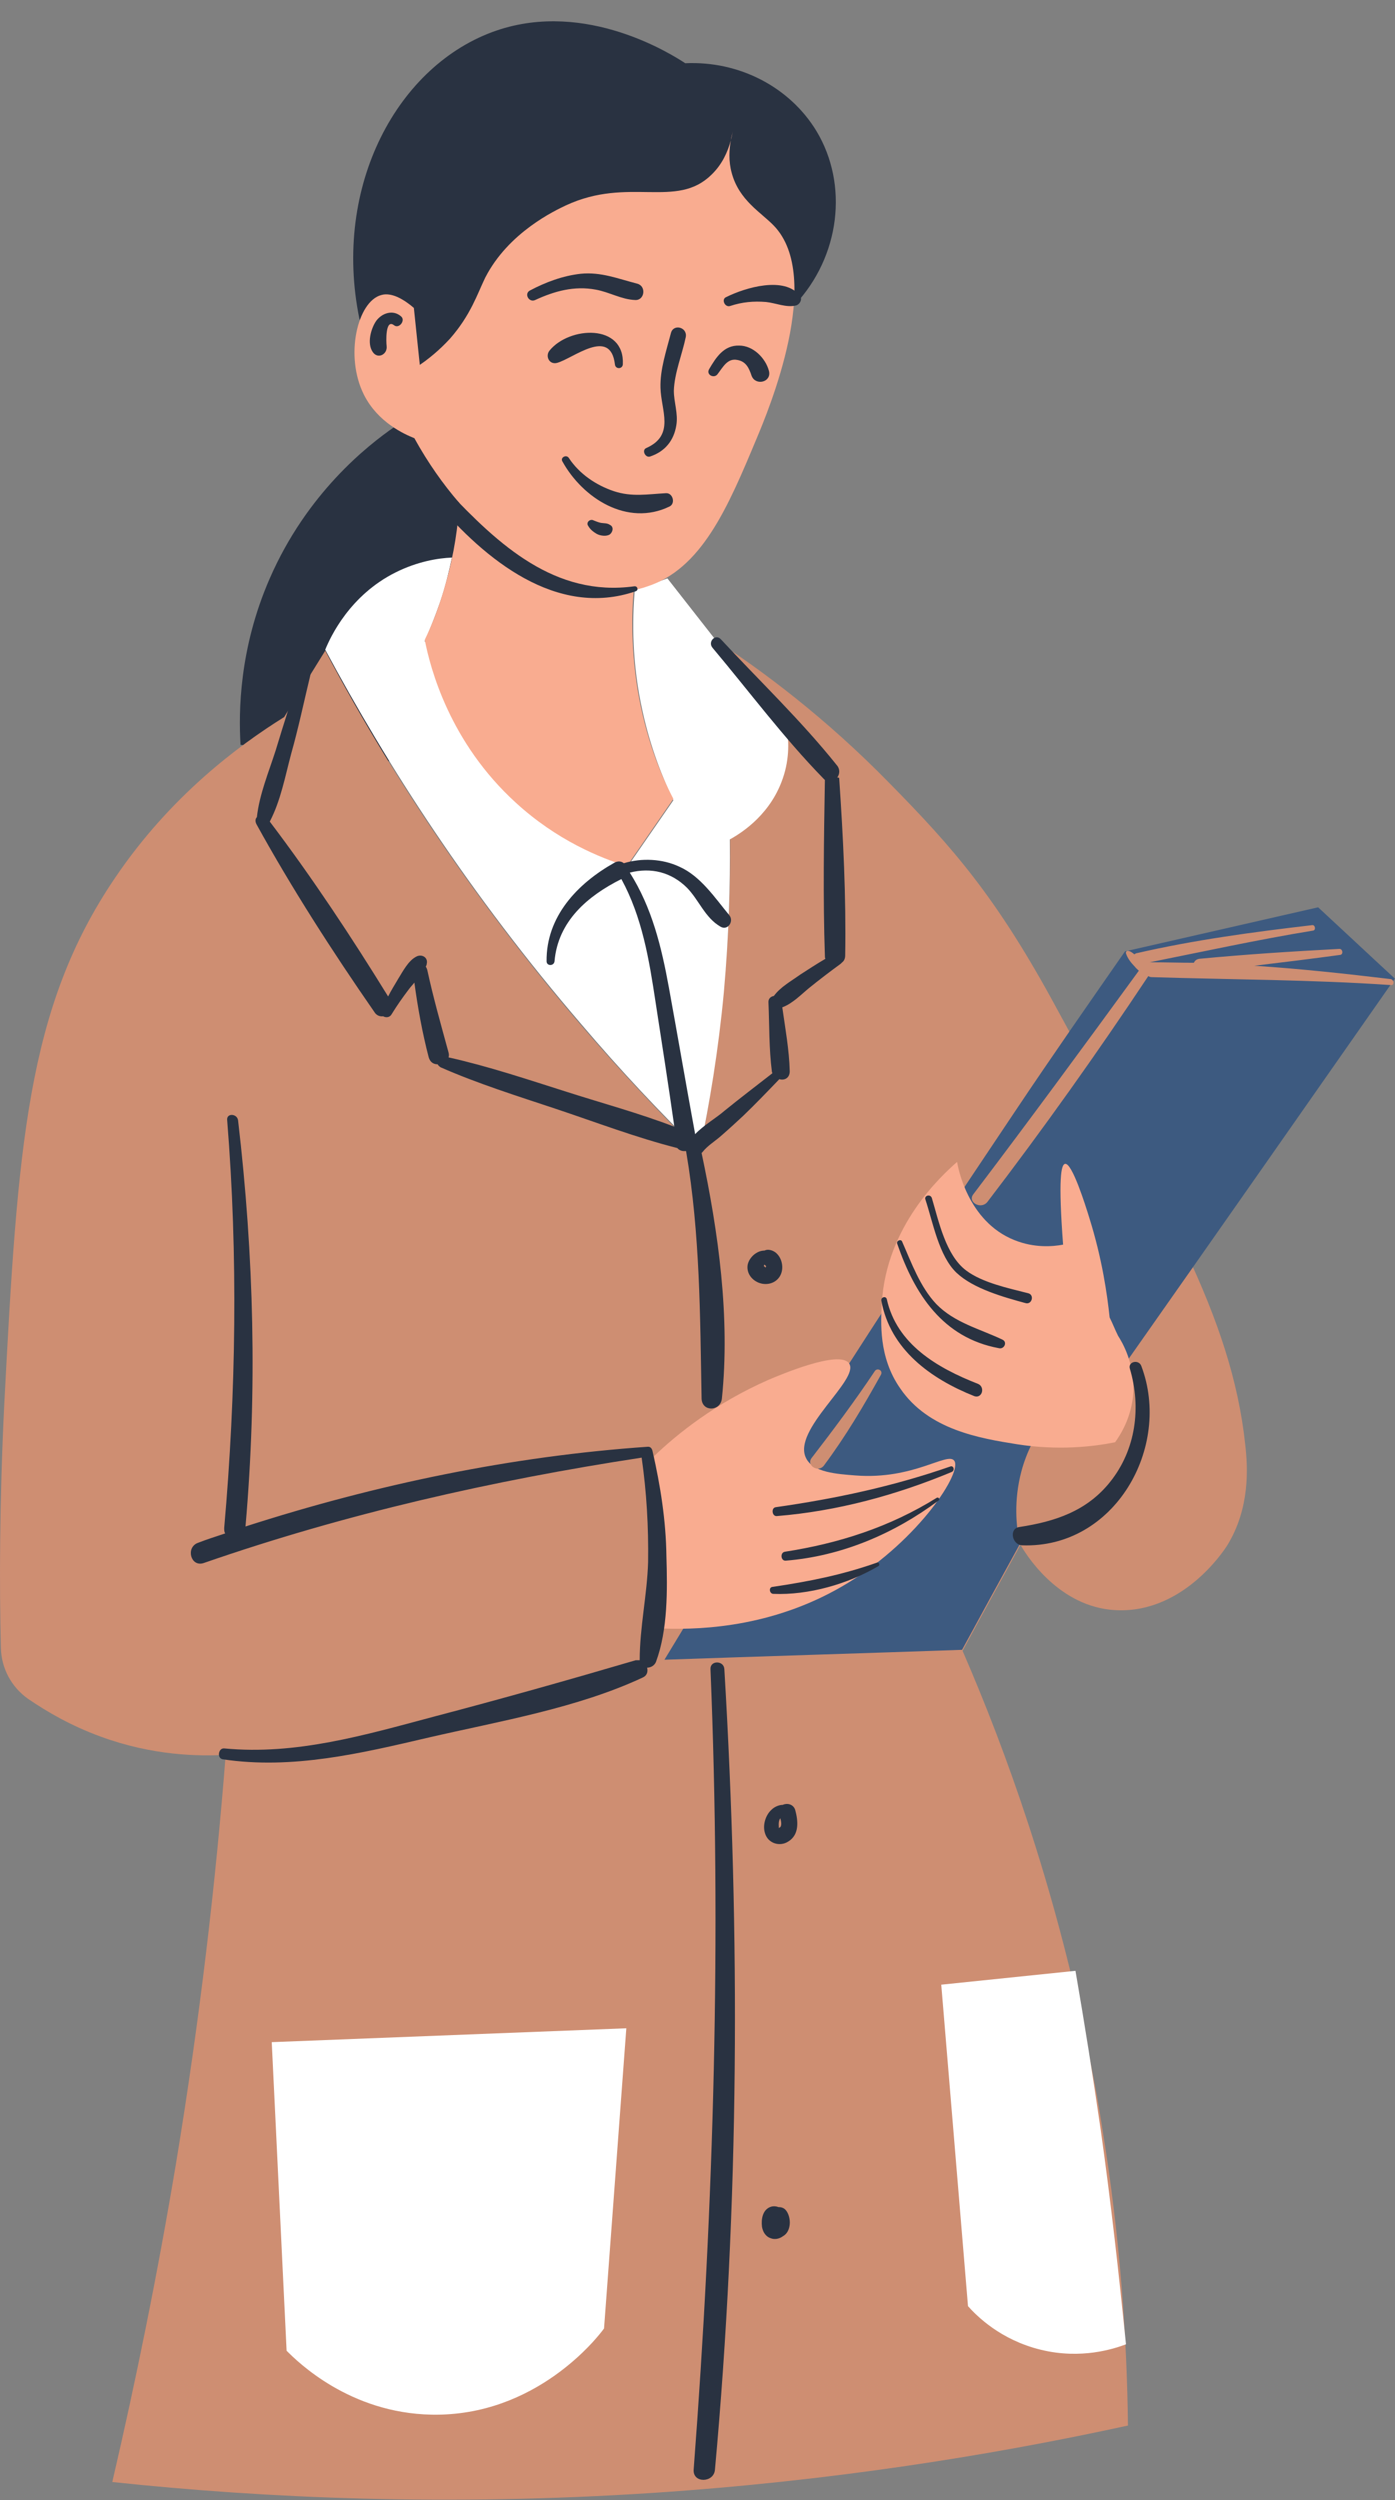
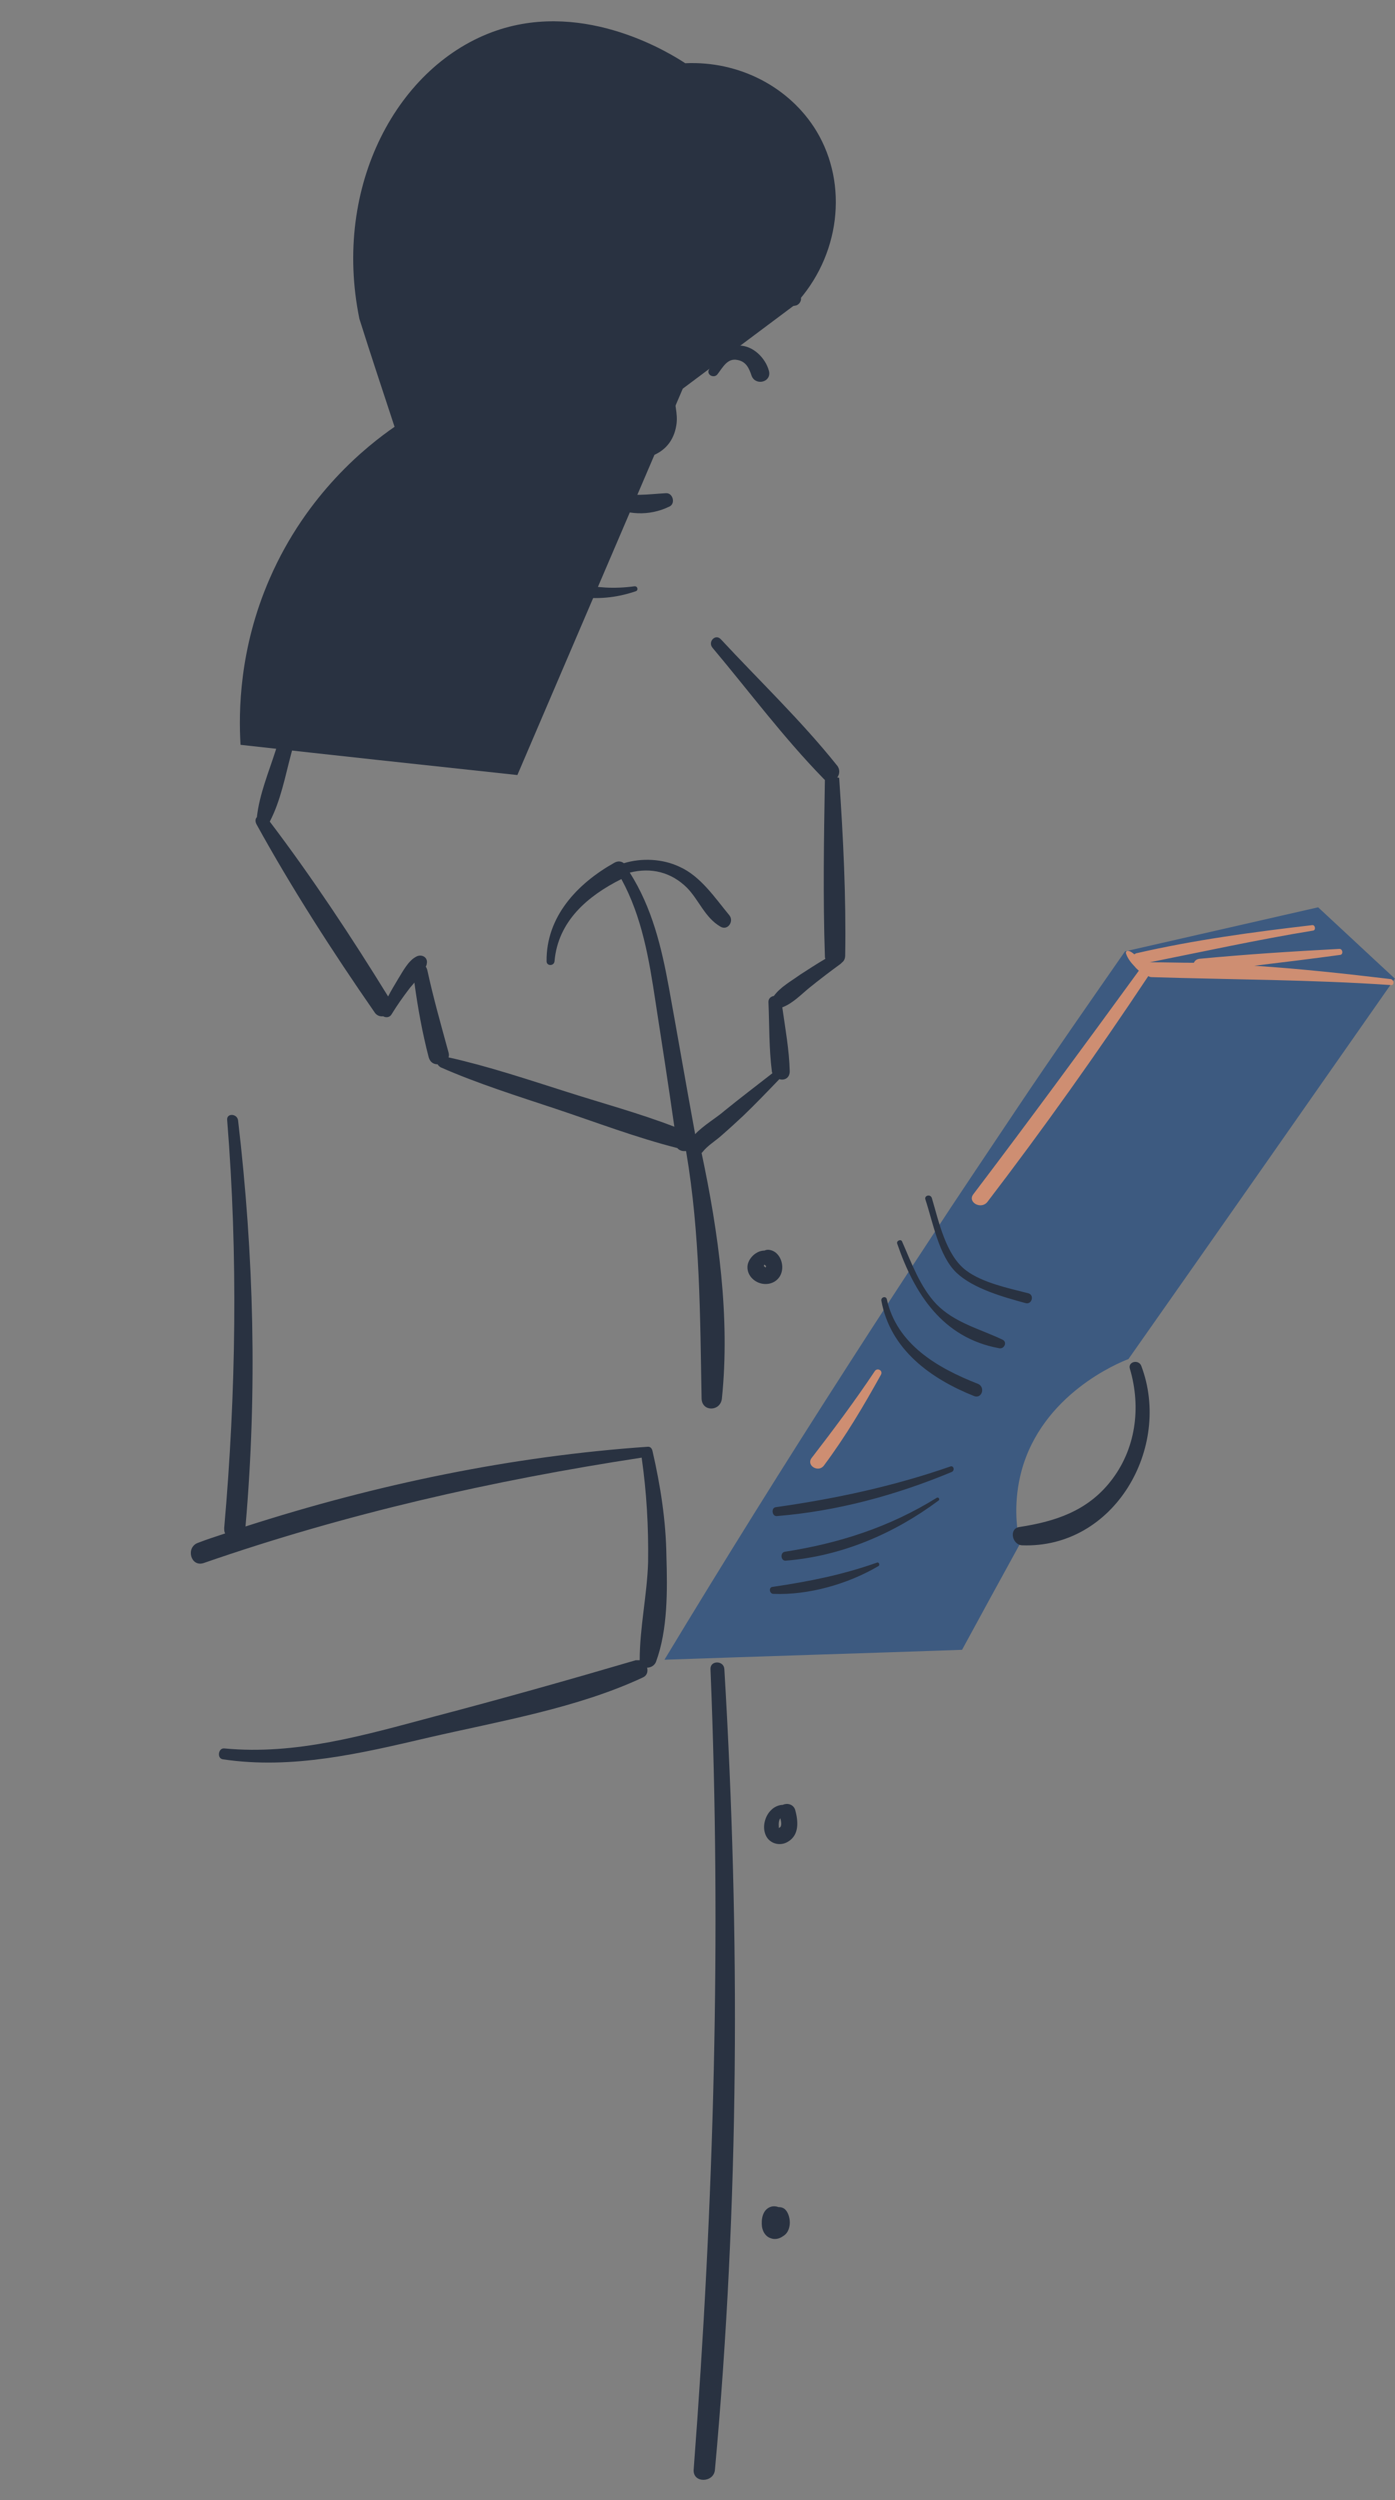
<svg xmlns="http://www.w3.org/2000/svg" fill="#000000" height="504.7" preserveAspectRatio="xMidYMid meet" version="1" viewBox="0.0 -4.3 281.7 504.7" width="281.7" zoomAndPan="magnify">
  <rect x="0.0" y="-4.3" width="281.7" height="504.7" fill="#808080" stroke="none" />
  <defs>
    <clipPath id="a">
-       <path d="M 0 124 L 252 124 L 252 500.328 L 0 500.328 Z M 0 124" />
-     </clipPath>
+       </clipPath>
    <clipPath id="b">
      <path d="M 134 178 L 281.672 178 L 281.672 331 L 134 331 Z M 134 178" />
    </clipPath>
    <clipPath id="c">
      <path d="M 163 182 L 281.672 182 L 281.672 293 L 163 293 Z M 163 182" />
    </clipPath>
  </defs>
  <g>
    <g id="change1_1">
      <path d="M 125.676 102.664 L 104.477 152.164 C 85.875 150.164 67.273 148.164 48.574 146.062 C 48.176 139.465 48.273 126.664 54.477 112.465 C 61.977 95.266 74.176 85.664 79.676 81.863 C 77.273 74.562 74.875 67.363 72.574 60.062 C 67.074 33.164 80.375 8.664 100.273 1.863 C 118.477 -4.336 135.773 6.766 138.375 8.465 C 149.273 7.965 159.473 13.266 164.875 22.164 C 171.375 32.965 169.676 47.465 160.473 57.266 L 137.875 74.164 M 137.875 74.164 L 125.676 102.664" fill="#293241" />
    </g>
    <g clip-path="url(#a)" id="change2_2">
-       <path d="M 227.773 485.363 C 200.273 491.363 167.973 496.562 131.773 498.965 C 90.477 501.664 53.676 500.062 22.676 496.762 C 27.375 476.562 31.773 455.062 35.574 432.262 C 40.375 403.164 43.574 375.562 45.574 349.965 C 40.176 350.262 30.875 350.164 20.273 346.262 C 14.273 344.062 9.477 341.262 5.676 338.664 C 2.273 336.262 0.273 332.465 0.176 328.363 C -0.125 316.062 -0.125 299.062 0.875 278.965 C 3.574 227.262 5.375 199.164 23.273 172.863 C 34.375 156.465 48.074 146.262 57.375 140.465 C 60.176 135.965 62.875 131.562 65.676 127.062 C 72.875 140.664 81.676 155.363 92.375 170.562 C 108.875 194.062 125.875 213.164 141.273 228.363 C 145.074 209.562 147.973 186.762 147.375 160.664 C 147.074 147.664 145.973 135.664 144.375 124.863 C 153.875 131.062 166.574 140.465 179.574 153.762 C 192.473 166.863 201.273 176.863 213.375 199.262 C 234.773 238.664 248.676 261.062 251.473 287.465 C 251.973 291.965 252.473 300.164 247.773 307.762 C 247.176 308.664 238.473 322.164 224.176 320.664 C 213.176 319.465 206.973 309.164 206.074 307.562 C 202.176 314.664 198.273 321.762 194.375 328.965 C 203.375 349.664 212.773 376.164 219.273 407.562 C 220.574 413.562 221.676 419.465 222.574 425.262 M 222.574 425.262 C 226.273 447.762 227.574 468.062 227.773 485.363" fill="#ce8e72" />
-     </g>
+       </g>
    <g id="change3_1">
-       <path d="M 222.273 425.664 C 220.676 414.664 218.973 403.965 217.176 393.562 L 190.074 396.363 C 191.875 417.965 193.676 439.664 195.473 461.262 C 197.176 463.164 201.973 468.062 210.176 470.062 C 218.375 472.062 224.973 469.863 227.375 468.965 C 225.973 455.062 224.375 440.562 222.273 425.664 Z M 57.875 470.262 C 60.074 472.465 70.574 482.863 87.176 483.164 C 108.273 483.562 120.773 467.465 121.977 465.762 C 123.477 445.562 124.977 425.363 126.477 405.164 L 54.875 407.965 Z M 158.973 143.363 C 159.273 145.465 159.473 149.363 157.773 153.664 C 154.973 160.863 148.973 164.262 147.375 165.164 C 147.473 174.465 147.176 184.762 146.176 195.965 C 145.074 207.762 143.273 218.562 141.273 228.062 C 133.375 220.363 125.375 211.863 117.477 202.562 C 94.875 176.262 78.176 150.164 65.676 126.863 C 66.773 124.164 70.676 115.863 79.875 111.262 C 84.273 109.062 88.477 108.363 91.273 108.262 C 90.676 110.965 89.977 114.062 88.875 117.262 C 87.875 120.164 86.773 122.863 85.773 125.164 C 92.477 131.262 99.074 137.363 105.773 143.465 C 106.273 148.062 106.773 152.664 107.273 157.262 C 108.574 157.262 109.875 157.465 111.074 157.664 C 117.477 159.062 122.574 164.062 126.574 170.863 C 129.676 166.363 132.875 161.762 135.977 157.262 C 133.773 152.664 131.375 146.664 129.773 139.363 C 127.574 129.562 127.676 120.965 128.176 114.863 C 130.375 114.062 132.574 113.262 134.773 112.465 L 158.973 143.363" fill="#ffffff" />
-     </g>
+       </g>
    <g clip-path="url(#b)" id="change4_1">
      <path d="M 205.176 219.762 C 212.473 208.863 219.875 198.262 227.176 187.762 L 266.176 178.863 C 271.375 183.664 276.473 188.465 281.676 193.262 C 263.773 218.863 245.875 244.465 227.875 270.062 C 225.773 270.863 210.473 277.164 206.273 292.664 C 204.676 298.664 205.176 303.965 205.973 307.363 C 202.074 314.465 198.176 321.562 194.273 328.762 C 174.273 329.465 154.176 330.062 134.176 330.762 C 146.074 311.062 158.473 291.164 171.473 270.965 C 176.875 262.562 182.273 254.262 187.676 246.062 M 187.676 246.062 C 193.473 237.164 199.375 228.465 205.176 219.762" fill="#3d5a80" />
    </g>
    <g id="change5_1">
-       <path d="M 225.773 265.363 C 225.176 264.164 224.676 262.863 224.074 261.664 C 223.574 256.965 222.574 249.863 219.973 241.562 C 219.176 238.965 216.473 230.363 215.074 230.664 C 214.273 230.762 213.676 233.664 214.676 246.965 C 212.574 247.363 208.875 247.664 204.875 246.062 C 195.273 242.262 193.375 230.965 193.273 230.262 C 189.973 233.164 178.973 243.262 178.074 258.762 C 177.875 262.562 177.375 269.664 181.773 275.965 C 187.473 284.363 197.875 286.062 205.375 287.262 C 213.676 288.562 220.676 287.762 225.176 286.863 C 226.176 285.465 228.574 281.863 228.875 276.664 C 229.074 270.863 226.676 266.762 225.773 265.363 Z M 172.773 293.562 C 168.973 293.262 164.176 292.965 162.773 290.062 C 159.875 284.363 173.676 274.164 171.473 270.965 C 169.574 268.062 157.074 273.465 155.176 274.262 C 144.473 278.965 136.773 285.164 132.074 289.664 C 132.773 301.262 133.375 312.863 134.074 324.465 C 142.375 324.762 157.074 323.965 171.375 315.164 C 185.574 306.465 194.473 292.762 192.676 290.562 C 191.273 288.762 184.473 294.465 172.773 293.562 Z M 128.773 135.062 C 127.477 127.062 127.477 120.062 127.977 114.762 C 128.773 114.664 129.676 114.465 130.477 114.164 C 141.676 110.664 146.973 98.164 152.773 84.266 C 155.176 78.562 166.375 51.766 156.273 41.266 C 153.676 38.562 149.273 36.164 147.773 30.664 C 147.074 28.164 147.273 25.863 147.574 24.062 C 146.973 26.266 145.875 28.863 143.676 30.965 C 136.574 37.965 126.977 31.266 114.273 37.164 C 112.176 38.164 102.676 42.562 97.977 51.766 C 96.375 55.062 95.074 59.266 90.875 64.062 C 88.574 66.562 86.375 68.266 84.773 69.363 C 84.375 65.562 83.977 61.664 83.574 57.863 C 80.074 54.863 77.977 54.965 76.977 55.266 C 72.176 56.562 69.574 67.562 73.477 75.363 C 76.273 80.965 81.676 83.363 83.676 84.164 C 86.375 89.062 89.477 93.465 92.773 97.266 C 92.477 101.863 91.773 107.363 89.977 113.562 C 88.773 117.965 87.273 121.762 85.773 124.863 C 86.875 130.562 90.773 145.562 104.176 157.762 C 112.477 165.363 121.176 168.863 126.574 170.562 C 129.676 166.062 132.875 161.465 135.977 156.965 C 133.273 151.863 130.375 144.465 128.773 135.062 Z M 147.973 22.164 C 147.875 22.766 147.773 23.363 147.574 23.965 C 147.676 23.363 147.875 22.766 147.973 22.164" fill="#f9ac90" />
-     </g>
+       </g>
    <g clip-path="url(#c)" id="change2_1">
      <path d="M 176.676 272.465 C 172.676 278.465 168.273 284.363 163.875 290.062 C 162.773 291.562 165.273 293.062 166.375 291.562 C 170.773 285.664 174.375 279.562 177.875 273.262 C 178.375 272.363 177.176 271.762 176.676 272.465 Z M 280.875 194.562 C 264.773 193.465 248.676 193.465 232.574 192.965 C 232.273 192.965 232.074 192.863 231.875 192.762 C 221.574 208.262 210.773 223.465 199.375 238.363 C 198.074 239.965 195.273 238.363 196.574 236.762 C 207.875 221.863 218.973 206.762 229.973 191.664 C 229.676 191.363 229.375 191.164 229.176 190.863 C 228.473 190.164 227.676 189.164 227.375 188.164 C 227.273 187.863 227.574 187.562 227.875 187.664 C 228.375 187.762 228.676 188.062 229.074 188.363 C 229.176 188.262 229.273 188.262 229.375 188.164 C 241.074 185.465 252.973 183.863 264.973 182.465 C 265.574 182.363 265.773 183.465 265.176 183.562 C 254.176 185.363 243.176 187.762 232.176 189.965 C 232.273 189.965 232.375 189.965 232.473 189.965 C 235.375 189.965 238.273 190.062 241.074 190.062 C 241.273 189.664 241.574 189.363 242.176 189.262 C 251.574 188.363 260.973 187.762 270.473 187.262 C 271.176 187.262 271.273 188.363 270.676 188.465 C 264.875 189.262 259.074 189.965 253.273 190.664 C 262.473 191.262 271.676 192.262 280.875 193.363 C 281.574 193.562 281.574 194.664 280.875 194.562" fill="#ce8e72" />
    </g>
    <g id="change1_2">
      <path d="M 144.875 71.266 C 145.973 69.863 146.875 67.965 148.875 68.363 C 150.676 68.664 151.273 70.062 151.773 71.562 C 152.574 73.664 155.875 72.863 155.273 70.562 C 154.574 67.965 152.074 65.465 149.273 65.465 C 146.176 65.363 144.574 67.863 143.176 70.266 C 142.574 71.363 144.176 72.164 144.875 71.266 Z M 124.176 69.266 C 124.273 70.266 125.676 70.266 125.773 69.266 C 126.176 60.965 114.977 61.562 110.977 66.465 C 110.074 67.562 110.875 69.363 112.477 68.965 C 115.773 68.062 123.273 61.664 124.176 69.266 Z M 147.473 57.465 C 149.875 56.664 152.176 56.465 154.676 56.664 C 156.676 56.863 158.773 57.863 160.773 57.363 C 161.473 57.164 162.074 56.164 161.574 55.465 C 158.473 51.363 150.473 53.766 146.676 55.664 C 145.574 56.062 146.375 57.863 147.473 57.465 Z M 108.074 56.266 C 111.977 54.465 115.977 53.363 120.273 54.164 C 123.074 54.664 125.477 56.164 128.273 56.266 C 130.176 56.363 130.574 53.465 128.676 52.965 C 124.773 51.965 121.375 50.562 117.273 50.965 C 113.676 51.363 110.176 52.664 106.977 54.363 C 105.773 55.062 106.875 56.863 108.074 56.266 Z M 121.375 101.262 C 120.875 101.164 120.375 100.965 119.875 100.762 C 119.176 100.363 118.273 101.164 118.773 101.863 C 119.176 102.562 119.773 103.062 120.477 103.465 C 121.176 103.863 122.477 104.062 123.176 103.562 C 123.773 103.062 123.977 102.062 123.176 101.664 C 122.574 101.262 121.977 101.363 121.375 101.262 Z M 135.176 97.965 C 136.477 97.363 135.875 95.164 134.477 95.266 C 130.773 95.465 127.574 96.062 123.977 94.863 C 120.375 93.664 116.977 91.363 114.875 88.164 C 114.375 87.363 113.074 88.062 113.574 88.863 C 117.676 96.266 126.676 102.062 135.176 97.965 Z M 131.273 87.863 C 134.273 86.863 136.074 84.664 136.574 81.562 C 136.977 79.164 136.074 76.965 136.074 74.562 C 136.176 71.062 137.773 67.164 138.477 63.766 C 138.875 61.766 135.977 60.965 135.477 62.965 C 134.574 66.465 133.273 70.266 133.375 73.965 C 133.477 78.562 136.375 83.562 130.477 86.164 C 129.574 86.562 130.273 88.164 131.273 87.863 Z M 78.074 65.562 C 77.977 64.766 77.773 59.965 79.574 61.363 C 80.574 62.164 81.977 60.363 80.977 59.562 C 79.375 58.164 77.176 58.863 75.977 60.465 C 74.875 62.062 74.074 65.062 75.273 66.766 C 76.273 68.266 78.273 67.266 78.074 65.562 Z M 128.375 115.062 C 128.977 114.863 128.773 113.965 128.074 114.062 C 112.074 116.262 100.676 105.664 90.477 94.863 C 89.074 93.363 86.875 95.562 88.176 97.164 C 97.875 108.562 112.375 120.562 128.375 115.062 Z M 156.176 444.465 C 156.176 444.465 156.176 444.562 156.176 444.465 C 156.176 444.562 156.176 444.562 156.176 444.465 C 156.176 444.562 156.176 444.562 156.176 444.465 Z M 156.176 444.562 Z M 158.574 441.762 C 159.273 442.465 159.574 443.762 159.473 444.762 C 159.375 445.762 158.973 446.664 158.074 447.164 C 157.375 447.664 156.473 447.863 155.676 447.562 C 154.676 447.262 154.074 446.363 153.875 445.262 C 153.676 443.762 153.973 441.664 155.773 441.164 C 156.176 441.062 156.676 441.062 157.176 441.262 C 157.676 441.262 158.176 441.363 158.574 441.762 Z M 157.574 362.762 C 157.473 362.965 157.375 363.062 157.375 363.164 C 157.176 363.762 157.273 364.164 157.273 364.664 C 157.273 364.664 157.273 364.664 157.273 364.762 C 157.273 364.762 157.473 364.562 157.574 364.562 C 157.875 364.164 157.773 363.465 157.574 362.762 Z M 157.375 364.863 Z M 160.574 361.062 C 161.176 363.262 161.473 366.062 159.176 367.465 C 157.473 368.562 155.074 367.863 154.473 365.762 C 153.973 364.164 154.574 362.164 155.773 361.062 C 156.375 360.465 157.273 360.062 158.074 360.062 C 158.875 359.664 160.176 359.863 160.574 361.062 Z M 154.176 251.465 C 154.176 251.465 154.273 251.465 154.176 251.465 Z M 154.176 251.465 C 154.074 251.363 154.074 251.465 154.176 251.465 Z M 154.273 250.965 C 154.273 251.062 154.273 251.062 154.273 250.965 C 154.273 251.062 154.273 251.062 154.273 250.965 C 154.273 251.062 154.273 251.062 154.273 250.965 Z M 154.574 251.363 C 154.574 251.363 154.574 251.262 154.574 251.363 Z M 154.074 251.363 C 154.074 251.363 154.176 251.363 154.074 251.363 C 154.176 251.465 154.176 251.465 154.074 251.363 C 154.176 251.363 154.074 251.363 154.074 251.363 Z M 154.574 251.562 C 154.574 251.562 154.574 251.465 154.574 251.562 C 154.676 251.465 154.676 251.465 154.676 251.465 C 154.676 251.562 154.676 251.562 154.676 251.363 L 154.676 251.262 C 154.676 251.262 154.676 251.262 154.574 251.164 C 154.574 251.164 154.375 251.062 154.375 250.965 C 154.375 251.062 154.273 251.062 154.273 251.164 C 154.273 251.062 154.273 251.262 154.273 251.363 C 154.375 251.363 154.473 251.465 154.473 251.465 C 154.473 251.562 154.574 251.562 154.574 251.562 Z M 153.973 254.863 C 152.176 254.562 150.676 252.965 150.973 251.062 C 151.273 249.562 152.773 248.164 154.375 248.164 C 154.773 247.965 155.176 247.965 155.574 248.062 C 157.375 248.465 158.273 250.664 157.875 252.363 C 157.473 254.164 155.773 255.164 153.973 254.863 Z M 143.473 332.664 C 145.676 386.562 144.176 440.465 140.074 494.262 C 139.875 497.062 144.176 496.965 144.375 494.262 C 149.273 440.562 149.473 386.465 146.273 332.664 C 146.176 330.863 143.375 330.863 143.473 332.664 Z M 230.473 271.465 C 229.973 270.062 227.676 270.562 228.176 272.062 C 230.473 279.863 229.375 288.363 224.176 294.863 C 219.473 300.762 213.074 302.863 205.875 303.965 C 203.676 304.262 204.375 307.562 206.375 307.664 C 225.074 308.363 236.676 287.863 230.473 271.465 Z M 131.773 288.664 C 131.676 288.164 131.375 287.762 130.875 287.762 C 103.273 289.664 75.977 295.363 49.574 303.863 C 51.977 276.363 51.273 249.164 48.074 221.863 C 47.875 220.465 45.676 220.363 45.875 221.863 C 48.074 249.164 47.676 276.863 45.273 304.164 C 45.273 304.562 45.273 304.965 45.477 305.262 C 43.676 305.863 41.773 306.465 39.977 307.164 C 37.477 308.062 38.477 312.062 41.074 311.262 C 69.875 301.262 99.477 294.562 129.574 289.965 C 130.574 296.965 130.977 303.965 130.875 311.062 C 130.676 317.664 129.176 324.262 129.176 330.863 C 128.875 330.863 128.676 330.863 128.375 330.863 C 114.773 334.863 101.273 338.664 87.574 342.262 C 73.676 345.965 59.773 350.062 45.273 348.664 C 44.074 348.562 43.773 350.664 44.977 350.863 C 59.074 352.965 72.875 349.664 86.574 346.465 C 100.875 343.164 116.477 340.562 129.773 334.363 C 130.676 333.965 130.875 333.164 130.676 332.363 C 131.375 332.363 132.176 331.965 132.477 331.164 C 134.875 324.664 134.773 316.664 134.574 309.863 C 134.477 302.664 133.375 295.664 131.773 288.664 Z M 169.473 152.965 C 170.273 164.762 170.875 176.762 170.676 188.562 C 170.676 189.164 170.473 189.664 170.074 189.965 C 169.973 190.062 169.875 190.164 169.773 190.262 C 167.574 191.863 165.473 193.465 163.375 195.164 C 161.676 196.562 160.074 198.262 157.973 199.062 C 158.574 203.363 159.375 207.664 159.473 211.965 C 159.473 213.363 158.375 213.863 157.375 213.562 C 154.973 216.062 152.574 218.562 150.074 220.965 C 148.676 222.262 147.273 223.562 145.773 224.863 C 144.574 225.965 142.875 226.965 141.875 228.262 C 141.773 228.363 141.773 228.363 141.676 228.465 C 145.074 244.465 147.473 261.664 145.773 278.062 C 145.473 280.664 141.773 280.762 141.676 278.062 C 141.375 261.262 141.375 244.863 138.574 228.262 C 138.574 228.164 138.574 228.164 138.477 228.062 C 137.875 228.164 137.176 227.965 136.773 227.465 C 128.477 225.363 120.375 222.262 112.273 219.562 C 104.477 216.965 96.477 214.465 88.977 211.164 C 88.676 210.965 88.477 210.762 88.375 210.562 C 87.574 210.562 86.875 210.164 86.574 209.164 C 85.273 204.164 84.375 199.164 83.676 194.062 C 83.375 194.465 82.977 194.863 82.676 195.262 C 81.375 196.965 80.176 198.664 79.074 200.465 C 78.676 201.164 77.875 201.164 77.375 200.863 C 76.676 200.965 75.977 200.664 75.574 199.965 C 67.176 187.863 58.875 174.965 51.773 162.062 C 51.477 161.465 51.574 160.965 51.875 160.664 C 52.375 156.062 54.273 151.562 55.676 147.164 C 57.273 141.863 58.977 136.664 60.574 131.363 C 60.977 129.965 62.977 130.562 62.676 131.965 C 61.375 137.363 60.273 142.664 58.773 147.965 C 57.574 152.465 56.676 157.363 54.477 161.562 C 62.977 172.762 70.977 184.863 78.375 196.863 C 78.977 195.664 79.676 194.562 80.375 193.363 C 81.375 191.762 82.477 189.562 84.176 188.762 C 85.273 188.262 86.477 189.062 86.176 190.262 C 86.176 190.465 86.074 190.664 85.977 190.863 C 86.074 190.965 86.176 191.164 86.273 191.465 C 87.477 197.062 89.074 202.664 90.574 208.164 C 90.676 208.562 90.676 208.863 90.574 209.164 C 98.676 210.965 106.676 213.664 114.574 216.164 C 121.773 218.465 129.176 220.465 136.176 223.164 C 134.977 214.762 133.676 206.363 132.375 197.965 C 131.074 189.363 129.676 180.863 125.477 173.164 C 118.676 176.562 112.676 181.664 111.977 189.762 C 111.875 190.762 110.375 190.762 110.375 189.762 C 110.273 180.762 116.574 174.062 124.074 169.863 C 124.773 169.465 125.477 169.562 125.977 169.965 C 129.574 168.863 133.773 169.062 137.176 170.664 C 141.477 172.562 144.375 176.965 147.273 180.465 C 148.273 181.664 146.973 183.664 145.473 182.762 C 142.375 180.965 141.176 177.465 138.773 174.965 C 135.574 171.762 131.477 170.762 127.176 171.863 C 131.676 178.965 133.574 186.863 135.074 195.062 C 136.875 204.965 138.574 214.863 140.375 224.664 C 142.074 222.863 144.676 221.363 146.273 219.965 C 149.473 217.363 152.773 214.863 155.973 212.363 C 155.973 212.262 155.875 212.164 155.875 212.062 C 155.273 207.363 155.375 202.664 155.176 197.965 C 155.176 197.262 155.676 196.863 156.273 196.762 C 157.574 194.965 159.773 193.762 161.574 192.465 C 163.273 191.363 164.973 190.262 166.676 189.262 C 166.574 189.062 166.574 188.863 166.574 188.664 C 166.176 176.863 166.375 164.965 166.574 153.164 C 166.473 153.062 166.375 152.965 166.273 152.863 C 158.176 144.562 151.273 135.262 143.875 126.465 C 142.875 125.262 144.473 123.562 145.574 124.762 C 153.375 133.164 161.773 141.164 168.973 150.164 C 169.676 150.965 169.574 151.965 169.074 152.664 C 169.473 152.664 169.473 152.762 169.473 152.965" fill="#293241" />
    </g>
    <g id="change1_3">
      <path d="M 191.875 291.762 C 180.375 295.762 168.676 298.262 156.676 299.965 C 155.676 300.062 155.875 301.863 156.875 301.762 C 169.074 300.762 180.875 297.562 192.176 292.863 C 192.875 292.562 192.574 291.465 191.875 291.762 Z M 189.176 298.062 C 179.676 303.965 169.473 307.262 158.473 308.965 C 157.473 309.164 157.676 310.863 158.676 310.762 C 169.875 309.863 180.473 305.363 189.473 298.664 C 189.875 298.465 189.574 297.863 189.176 298.062 Z M 177.074 311.164 C 169.973 313.664 163.375 314.965 155.973 316.062 C 155.176 316.164 155.375 317.465 156.176 317.465 C 163.273 317.762 171.273 315.465 177.375 311.863 C 177.773 311.664 177.473 310.965 177.074 311.164 Z M 197.473 275.062 C 189.273 271.863 181.074 267.062 179.074 257.965 C 178.875 257.262 177.875 257.562 177.973 258.262 C 179.773 268.164 187.973 274.062 196.773 277.562 C 198.375 278.062 198.973 275.664 197.473 275.062 Z M 202.473 266.164 C 197.875 263.965 192.773 262.762 189.074 258.965 C 185.773 255.465 184.074 250.664 182.176 246.363 C 181.973 245.762 180.973 246.164 181.176 246.762 C 184.676 256.965 190.375 265.762 201.676 267.863 C 202.773 268.164 203.473 266.664 202.473 266.164 Z M 207.074 258.762 C 202.676 257.562 196.574 255.863 193.176 252.664 C 189.574 249.262 188.375 242.363 186.875 237.863 C 186.574 237.062 187.875 236.664 188.176 237.562 C 189.574 242.262 190.973 249.062 195.074 252.164 C 198.375 254.664 203.676 255.762 207.574 256.762 C 208.973 257.062 208.375 259.164 207.074 258.762" fill="#293241" />
    </g>
  </g>
</svg>